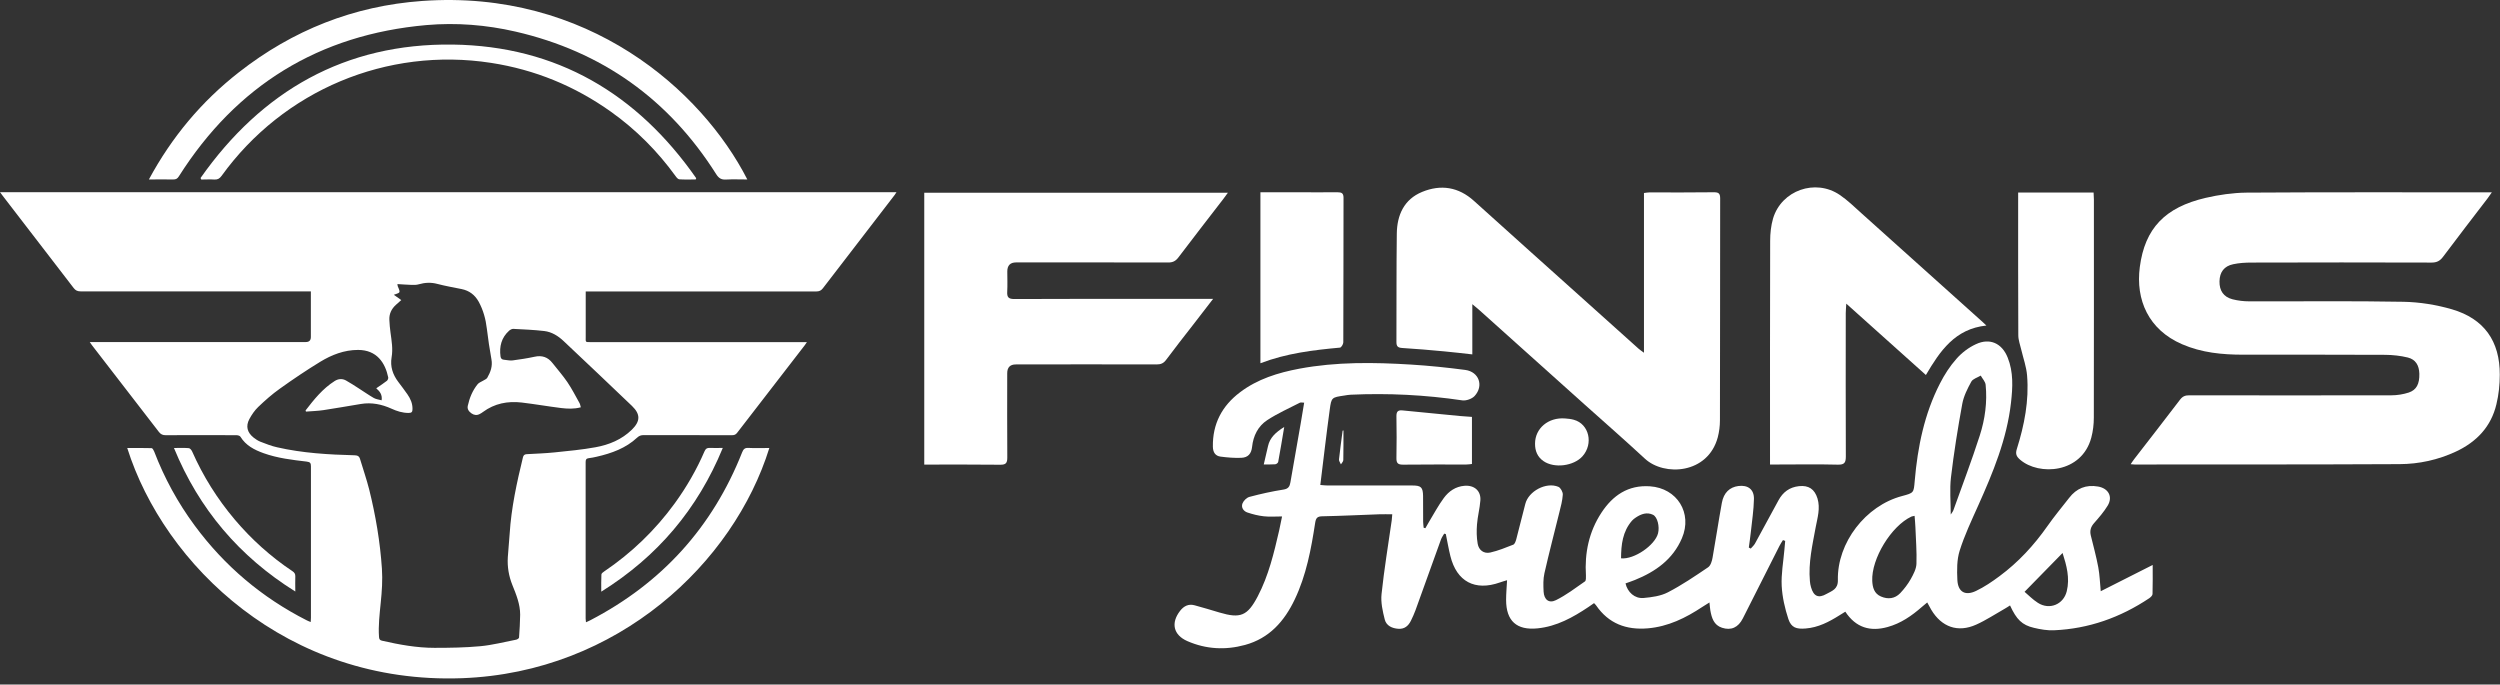
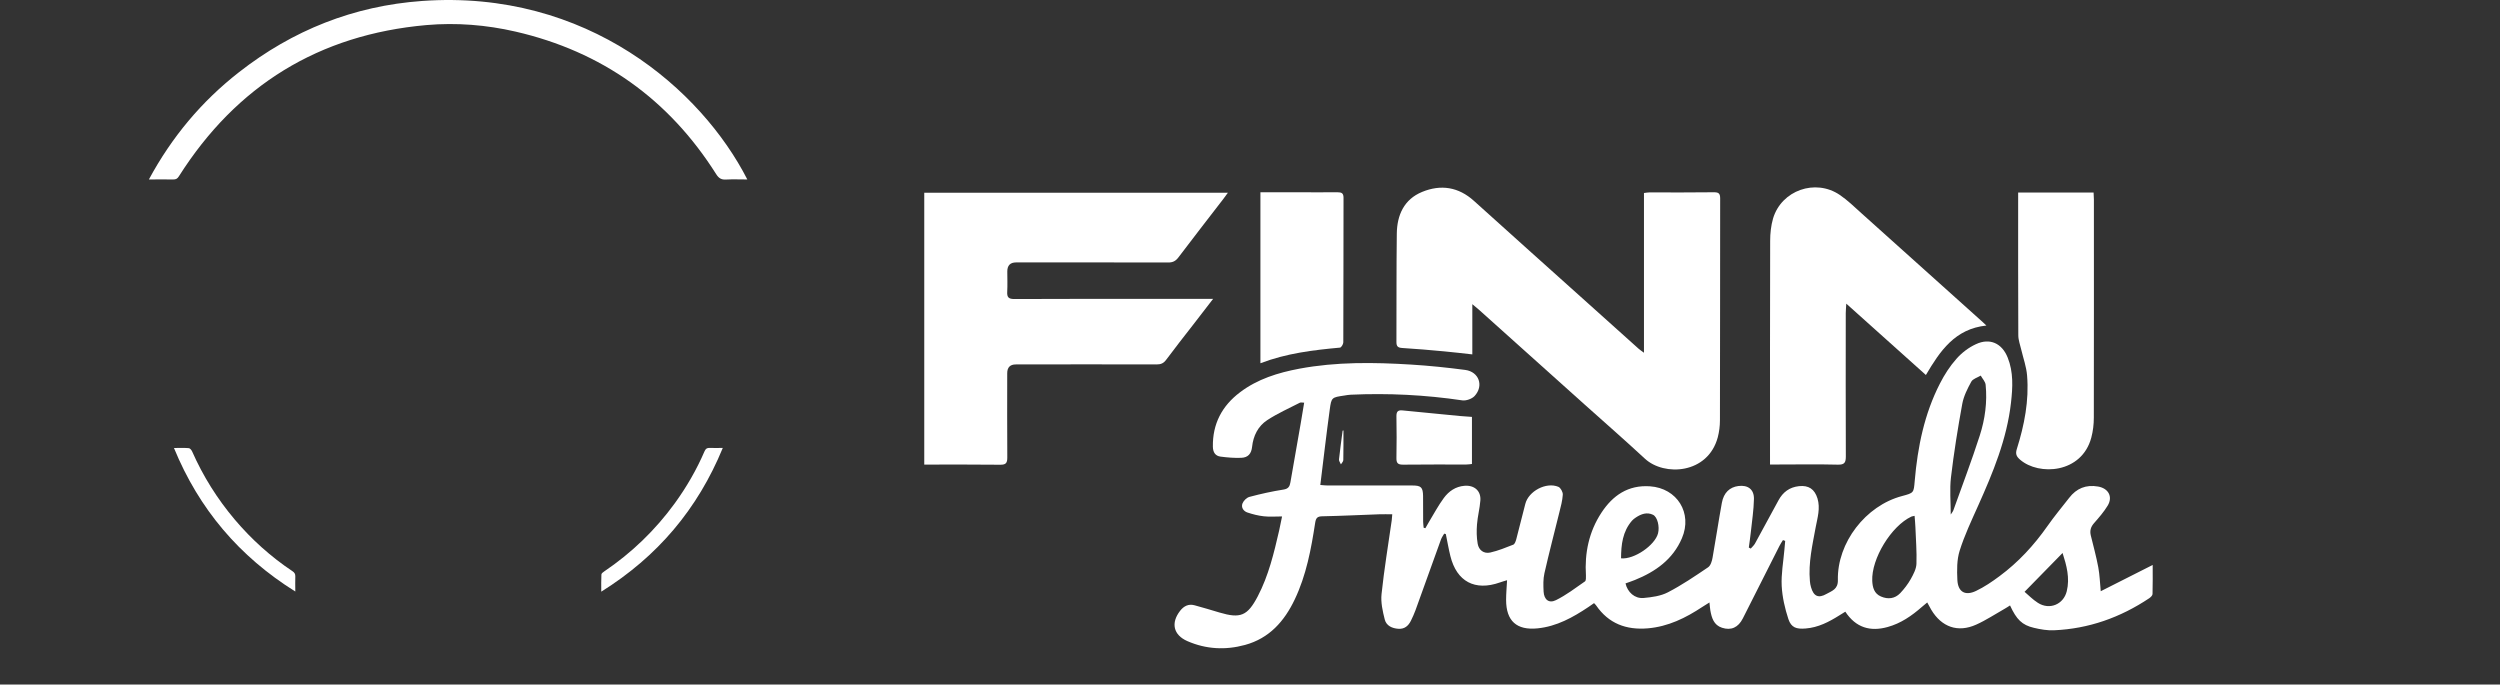
<svg xmlns="http://www.w3.org/2000/svg" width="336" height="92" viewBox="0 0 336 92" fill="none">
  <rect x="0" y="0" width="336" height="92" fill="#333333" stroke="none" />
-   <path d="M78.76 83.63C78.99 83.52 79.18 83.45 79.36 83.35C88.95 78.36 95.76 70.86 99.74 60.8C99.91 60.37 100.1 60.17 100.59 60.2C101.52 60.25 102.45 60.21 103.4 60.21C98.61 75.61 83.08 90.38 62.08 91.15C38.55 92.01 22.05 75.9 17.1 60.21C18.2 60.21 19.29 60.2 20.38 60.23C20.5 60.23 20.65 60.51 20.72 60.68C22.09 64.25 23.9 67.57 26.17 70.64C30.18 76.07 35.2 80.31 41.22 83.37C41.37 83.45 41.54 83.51 41.76 83.6C41.77 83.37 41.79 83.2 41.79 83.03C41.79 76.25 41.79 69.47 41.79 62.69C41.79 62.26 41.71 62.1 41.23 62.04C39.27 61.81 37.3 61.58 35.43 60.91C34.18 60.46 33.04 59.88 32.31 58.69C32.23 58.56 31.96 58.49 31.78 58.49C28.61 58.48 25.44 58.47 22.26 58.49C21.87 58.49 21.62 58.38 21.37 58.07C18.38 54.18 15.37 50.29 12.37 46.41C12.28 46.3 12.21 46.18 12.06 45.97C12.34 45.97 12.54 45.97 12.74 45.97C22.19 45.97 31.65 45.97 41.1 45.97C41.553 45.97 41.78 45.743 41.78 45.29C41.78 43.45 41.78 41.62 41.78 39.78C41.78 39.59 41.78 39.4 41.78 39.16H41.06C30.98 39.16 20.9 39.16 10.82 39.16C10.4 39.16 10.15 39.03 9.9 38.71C6.73 34.57 3.54 30.44 0.36 26.31C0.25 26.17 0.15 26.03 0 25.83H120.49C120.4 25.96 120.32 26.1 120.23 26.22C117.02 30.39 113.8 34.56 110.6 38.74C110.36 39.05 110.12 39.17 109.72 39.17C99.64 39.16 89.56 39.17 79.48 39.17H78.72C78.72 39.39 78.72 39.58 78.72 39.76C78.72 41.58 78.72 43.4 78.72 45.22C78.72 46.04 78.62 45.98 79.46 45.98C88.9 45.98 98.33 45.98 107.77 45.98C107.96 45.98 108.16 45.98 108.45 45.98C108.32 46.16 108.25 46.29 108.16 46.4C105.13 50.32 102.09 54.24 99.07 58.17C98.88 58.42 98.68 58.49 98.38 58.49C94.42 58.49 90.46 58.49 86.5 58.48C86.15 58.48 85.9 58.57 85.64 58.81C84.11 60.24 82.21 60.92 80.21 61.38C79.85 61.46 79.49 61.54 79.12 61.58C78.79 61.62 78.71 61.78 78.71 62.09C78.71 69.11 78.71 76.13 78.71 83.15C78.71 83.27 78.73 83.39 78.75 83.59L78.76 83.63ZM50.59 52.17C51.1 51.82 51.56 51.52 52 51.18C52.11 51.09 52.2 50.86 52.18 50.73C51.77 48.76 50.65 47.03 48.12 47.03C46.26 47.03 44.57 47.69 43.03 48.63C41.18 49.76 39.37 50.98 37.61 52.24C36.58 52.97 35.62 53.82 34.7 54.7C34.22 55.16 33.83 55.74 33.51 56.33C33 57.29 33.23 58.13 34.08 58.81C34.36 59.03 34.66 59.23 34.98 59.36C35.73 59.65 36.48 59.95 37.26 60.12C40.68 60.9 44.16 61.1 47.65 61.19C48.05 61.2 48.28 61.31 48.39 61.69C48.8 63.06 49.27 64.41 49.62 65.79C50.49 69.29 51.09 72.84 51.33 76.43C51.43 77.94 51.33 79.48 51.17 81C51.02 82.54 50.83 84.07 50.94 85.62C50.96 85.91 51.06 86.05 51.34 86.11C53.66 86.64 56.01 87.07 58.4 87.07C60.46 87.07 62.52 87.04 64.56 86.85C66.18 86.7 67.78 86.28 69.39 85.97C69.53 85.94 69.75 85.79 69.76 85.69C69.83 84.66 69.9 83.64 69.91 82.61C69.91 81.2 69.38 79.91 68.86 78.62C68.38 77.42 68.17 76.18 68.25 74.89C68.32 73.83 68.43 72.77 68.5 71.72C68.72 68.24 69.46 64.85 70.28 61.48C70.35 61.18 70.49 61.06 70.79 61.04C72.04 60.97 73.3 60.93 74.55 60.8C76.39 60.61 78.23 60.44 80.04 60.11C81.86 59.78 83.56 59.08 84.92 57.75C86.07 56.62 86.1 55.68 84.94 54.56C81.9 51.64 78.83 48.75 75.76 45.85C75.02 45.15 74.16 44.61 73.15 44.49C71.76 44.33 70.36 44.27 68.97 44.2C68.79 44.2 68.57 44.32 68.42 44.45C67.39 45.38 67.09 46.57 67.27 47.91C67.31 48.2 67.47 48.33 67.74 48.35C68.12 48.38 68.52 48.49 68.89 48.44C69.87 48.31 70.86 48.16 71.83 47.95C72.84 47.72 73.63 47.99 74.26 48.8C74.93 49.65 75.64 50.46 76.25 51.35C76.86 52.25 77.36 53.23 77.89 54.18C77.98 54.34 78 54.53 78.06 54.74C77.14 54.99 76.27 54.94 75.42 54.84C73.65 54.62 71.89 54.31 70.12 54.1C68.24 53.88 66.47 54.22 64.91 55.37C64.77 55.48 64.62 55.57 64.46 55.65C64.08 55.85 63.72 55.8 63.37 55.56C63.02 55.31 62.77 54.99 62.87 54.54C63.1 53.48 63.51 52.48 64.2 51.63C64.37 51.42 64.68 51.32 64.92 51.17C65.12 51.04 65.39 50.95 65.49 50.77C65.93 50.01 66.22 49.22 66.05 48.3C65.8 46.93 65.6 45.54 65.43 44.16C65.28 42.88 64.95 41.67 64.33 40.54C63.82 39.63 63.07 39.06 62.04 38.85C60.95 38.63 59.86 38.44 58.79 38.16C57.93 37.93 57.12 37.97 56.28 38.21C55.98 38.3 55.65 38.3 55.34 38.29C54.71 38.27 54.08 38.22 53.41 38.18C53.43 38.33 53.44 38.39 53.45 38.45C53.54 38.72 53.75 39.04 53.68 39.26C53.62 39.43 53.22 39.49 52.93 39.62C53.26 39.86 53.58 40.09 53.93 40.33C53.66 40.58 53.43 40.78 53.2 40.98C52.61 41.52 52.29 42.19 52.33 42.99C52.36 43.55 52.4 44.11 52.48 44.67C52.63 45.79 52.83 46.89 52.63 48.03C52.42 49.26 52.79 50.35 53.53 51.33C53.94 51.88 54.37 52.43 54.76 53C55.17 53.59 55.45 54.22 55.44 54.97C55.44 55.36 55.33 55.5 54.92 55.5C54.09 55.5 53.34 55.26 52.6 54.92C51.3 54.33 49.94 54.06 48.52 54.29C46.84 54.56 45.17 54.87 43.48 55.12C42.7 55.24 41.91 55.25 41.12 55.32C41.1 55.27 41.09 55.21 41.07 55.16C42.21 53.68 43.37 52.23 44.98 51.21C45.47 50.9 45.99 50.86 46.49 51.13C47.09 51.46 47.67 51.85 48.25 52.22C48.91 52.64 49.56 53.1 50.24 53.49C50.54 53.66 50.92 53.7 51.29 53.8C51.41 53.02 51.01 52.58 50.58 52.2L50.59 52.17Z" fill="white" />
  <path d="M20.01 24.12C23.08 18.43 27.08 13.64 32.1 9.72C39.34 4.05 47.56 0.79 56.72 0.13C78.93 -1.47 94.3 12.09 100.44 24.12C99.47 24.12 98.52 24.08 97.58 24.13C96.94 24.17 96.6 23.95 96.25 23.4C89.89 13.34 80.9 6.93 69.3 4.25C65.36 3.34 61.34 3.02 57.31 3.37C42.88 4.65 31.79 11.47 24.04 23.7C23.84 24.02 23.64 24.13 23.27 24.12C22.21 24.1 21.15 24.12 20 24.12H20.01Z" fill="white" />
-   <path d="M26.95 23.93C35.19 12.21 46.4 5.8 60.85 5.99C74.83 6.18 85.64 12.59 93.57 23.95C93.55 24.01 93.52 24.06 93.5 24.12C92.76 24.12 92.03 24.15 91.3 24.1C91.13 24.09 90.94 23.87 90.82 23.7C88.38 20.33 85.49 17.42 82.1 15.01C77.25 11.56 71.89 9.36 66 8.45C52.01 6.29 38.1 12.11 29.77 23.65C29.51 24 29.26 24.15 28.83 24.13C28.24 24.09 27.64 24.13 27.05 24.13C27.02 24.07 26.99 24 26.96 23.94L26.95 23.93Z" fill="white" />
  <path d="M23.38 60.21C24.12 60.21 24.75 60.18 25.37 60.23C25.54 60.24 25.74 60.49 25.82 60.67C27.29 64 29.21 67.06 31.56 69.84C33.82 72.51 36.4 74.83 39.31 76.77C39.58 76.95 39.7 77.14 39.69 77.47C39.66 78.11 39.69 78.74 39.69 79.5C32.15 74.79 26.75 68.42 23.38 60.21Z" fill="white" />
  <path d="M97.14 60.21C93.75 68.45 88.35 74.81 80.81 79.52C80.81 78.67 80.79 77.94 80.83 77.21C80.83 77.07 81.04 76.91 81.19 76.81C84.89 74.31 88.07 71.25 90.7 67.63C92.28 65.45 93.62 63.13 94.69 60.65C94.85 60.29 95.03 60.18 95.41 60.2C95.95 60.23 96.5 60.2 97.15 60.2L97.14 60.21Z" fill="white" />
  <path d="M239.64 72.57C239.47 72.84 239.29 73.11 239.15 73.39C237.51 76.63 235.88 79.88 234.24 83.11C233.62 84.34 232.66 84.77 231.44 84.37C230.33 84.01 230.05 83.04 229.87 82.04C229.82 81.74 229.8 81.44 229.75 80.97C229.35 81.22 229.08 81.38 228.81 81.56C226.56 83.05 224.2 84.22 221.45 84.45C218.56 84.69 216.2 83.81 214.52 81.37C214.46 81.28 214.37 81.2 214.24 81.06C213.98 81.24 213.74 81.41 213.49 81.58C211.4 82.98 209.22 84.19 206.66 84.45C203.84 84.74 202.42 83.46 202.42 80.62C202.42 79.78 202.5 78.93 202.55 77.98C202.2 78.09 201.89 78.17 201.59 78.28C198.24 79.47 195.78 78.17 194.93 74.73C194.69 73.76 194.52 72.76 194.32 71.78C194.25 71.76 194.17 71.74 194.1 71.72C193.95 71.98 193.77 72.23 193.67 72.5C192.52 75.67 191.39 78.85 190.24 82.02C190.07 82.5 189.85 82.96 189.63 83.42C189.29 84.11 188.78 84.56 187.96 84.51C187.1 84.46 186.32 84.1 186.11 83.26C185.83 82.15 185.56 80.96 185.68 79.84C186.03 76.52 186.58 73.22 187.05 69.92C187.08 69.68 187.1 69.43 187.12 69.12C186.49 69.12 185.93 69.1 185.37 69.12C182.82 69.21 180.26 69.34 177.71 69.39C177.04 69.4 176.86 69.63 176.76 70.26C176.22 73.79 175.57 77.3 174.01 80.57C172.61 83.51 170.59 85.79 167.33 86.68C164.7 87.4 162.09 87.26 159.59 86.17C157.69 85.34 157.34 83.72 158.61 82.09C159.11 81.45 159.74 81.13 160.55 81.35C161.67 81.65 162.78 81.99 163.89 82.32C166.72 83.16 167.66 82.78 169.04 80.15C170.5 77.36 171.22 74.33 171.92 71.29C172.05 70.72 172.16 70.14 172.31 69.41C171.43 69.41 170.63 69.48 169.86 69.39C169.11 69.31 168.37 69.12 167.65 68.88C167.12 68.7 166.78 68.2 166.99 67.66C167.14 67.29 167.55 66.88 167.93 66.78C169.43 66.38 170.96 66.04 172.49 65.8C173.16 65.7 173.34 65.37 173.43 64.83C173.89 62.18 174.36 59.53 174.82 56.88C174.98 55.99 175.12 55.09 175.28 54.12C175.06 54.12 174.85 54.06 174.71 54.12C173.23 54.88 171.7 55.56 170.31 56.47C169.08 57.28 168.44 58.57 168.28 60.06C168.18 60.98 167.74 61.49 166.84 61.53C165.91 61.57 164.97 61.49 164.05 61.37C163.35 61.28 163.03 60.81 163.01 60.05C162.96 56.97 164.23 54.56 166.65 52.73C169.01 50.94 171.77 50.09 174.64 49.55C179.62 48.62 184.64 48.69 189.66 49C192.09 49.15 194.52 49.4 196.94 49.72C198.78 49.97 199.45 51.86 198.18 53.23C197.82 53.61 197.06 53.88 196.54 53.81C191.55 53.07 186.55 52.82 181.52 53.05C181.24 53.06 180.96 53.12 180.68 53.16C179 53.41 178.94 53.4 178.72 55.03C178.26 58.37 177.88 61.72 177.45 65.18C177.85 65.21 178.14 65.25 178.44 65.25C182.24 65.25 186.05 65.25 189.85 65.25C190.99 65.25 191.24 65.5 191.26 66.65C191.27 67.81 191.26 68.98 191.27 70.14C191.27 70.4 191.32 70.67 191.34 70.93C191.42 70.95 191.5 70.97 191.57 70.99C191.73 70.71 191.88 70.44 192.04 70.17C192.7 69.08 193.3 67.95 194.05 66.93C194.72 66.02 195.63 65.39 196.82 65.29C198.14 65.18 199.07 65.97 198.96 67.28C198.88 68.35 198.59 69.4 198.51 70.47C198.44 71.33 198.45 72.23 198.6 73.08C198.75 73.94 199.42 74.45 200.29 74.26C201.35 74.02 202.38 73.6 203.39 73.2C203.58 73.12 203.71 72.75 203.78 72.5C204.2 70.91 204.6 69.32 205 67.73C205.43 66.01 207.81 64.74 209.45 65.43C209.75 65.56 210.06 66.13 210.04 66.48C209.99 67.29 209.77 68.09 209.57 68.89C208.9 71.61 208.19 74.32 207.57 77.05C207.39 77.84 207.42 78.69 207.46 79.51C207.52 80.59 208.17 81.13 209.12 80.66C210.5 79.98 211.75 79.02 213.02 78.14C213.17 78.03 213.16 77.62 213.15 77.35C212.96 74.32 213.55 71.47 215.23 68.91C216.76 66.58 218.82 65.16 221.76 65.36C225.41 65.61 227.5 68.96 226.05 72.34C224.83 75.19 222.5 76.83 219.73 77.95C219.31 78.12 218.88 78.26 218.47 78.41C218.74 79.59 219.7 80.47 220.89 80.37C222 80.27 223.2 80.11 224.16 79.61C226.04 78.64 227.8 77.44 229.56 76.25C229.91 76.02 230.09 75.41 230.17 74.94C230.61 72.49 230.97 70.02 231.42 67.57C231.67 66.21 232.48 65.47 233.64 65.32C234.91 65.16 235.75 65.76 235.73 67.05C235.7 68.54 235.47 70.03 235.31 71.52C235.24 72.21 235.13 72.9 235.04 73.59C235.13 73.64 235.22 73.68 235.3 73.73C235.49 73.51 235.72 73.31 235.86 73.07C236.93 71.13 237.97 69.18 239.03 67.24C239.62 66.15 240.5 65.48 241.78 65.34C243.08 65.2 243.88 65.73 244.27 66.99C244.67 68.32 244.27 69.58 244.03 70.85C243.59 73.25 243.03 75.63 243.25 78.09C243.27 78.37 243.32 78.65 243.4 78.92C243.75 80.14 244.39 80.45 245.49 79.82C246.2 79.42 247.04 79.2 247.01 77.97C246.9 72.93 250.75 67.96 255.63 66.67C257.24 66.24 257.2 66.24 257.34 64.62C257.73 60.07 258.63 55.63 260.73 51.54C261.33 50.36 262.07 49.21 262.94 48.23C263.65 47.42 264.58 46.71 265.56 46.26C267.43 45.38 269.06 46.13 269.83 48.05C270.62 50.01 270.51 52.07 270.28 54.1C269.73 59.01 267.86 63.51 265.86 67.97C264.97 69.96 264.03 71.94 263.38 74.01C262.99 75.24 263.01 76.64 263.07 77.95C263.15 79.56 264.12 80.12 265.58 79.42C266.69 78.89 267.74 78.18 268.73 77.44C271.26 75.57 273.37 73.28 275.18 70.7C276.09 69.4 277.11 68.18 278.09 66.92C279.08 65.63 280.36 65.11 281.98 65.39C283.37 65.63 284 66.76 283.27 67.96C282.76 68.8 282.1 69.56 281.44 70.31C281 70.81 280.85 71.32 281 71.95C281.35 73.38 281.74 74.8 282.01 76.25C282.2 77.27 282.23 78.31 282.34 79.46C284.69 78.27 286.96 77.13 289.32 75.93C289.32 77.25 289.34 78.54 289.3 79.84C289.3 80.03 289.05 80.27 288.86 80.4C284.98 82.99 280.73 84.51 276.05 84.71C275.16 84.75 274.24 84.59 273.36 84.38C271.77 84.01 271.02 83.27 270.15 81.37C269.89 81.53 269.65 81.7 269.39 81.84C268.13 82.55 266.92 83.36 265.6 83.95C263.14 85.06 260.95 84.28 259.56 81.95C259.39 81.66 259.23 81.36 259.02 80.97C258.75 81.2 258.52 81.38 258.29 81.58C256.93 82.77 255.47 83.78 253.7 84.27C251.37 84.92 249.43 84.37 248.01 82.21C247.72 82.39 247.47 82.55 247.22 82.7C245.82 83.58 244.37 84.34 242.67 84.47C241.44 84.57 240.75 84.36 240.36 83.21C239.89 81.78 239.54 80.25 239.46 78.75C239.38 77.15 239.68 75.53 239.82 73.92C239.85 73.51 239.9 73.1 239.93 72.7C239.83 72.66 239.73 72.63 239.64 72.59V72.57ZM262.17 69.17C262.3 68.96 262.45 68.79 262.53 68.59C263.73 65.23 265 61.9 266.09 58.51C266.79 56.32 267.1 54.03 266.87 51.72C266.83 51.29 266.44 50.9 266.21 50.48C265.77 50.75 265.15 50.91 264.94 51.3C264.43 52.23 263.92 53.24 263.73 54.27C263.13 57.55 262.6 60.85 262.21 64.16C262.02 65.78 262.18 67.44 262.18 69.17H262.17ZM257.32 69.33C257.1 69.38 256.99 69.39 256.89 69.43C254.19 70.69 251.5 75.09 251.63 78.07C251.67 78.95 251.89 79.78 252.8 80.17C253.75 80.58 254.67 80.47 255.39 79.72C255.93 79.15 256.42 78.51 256.81 77.82C257.16 77.19 257.54 76.48 257.57 75.79C257.63 74.15 257.49 72.51 257.43 70.86C257.41 70.36 257.36 69.86 257.32 69.32V69.33ZM277.21 74.32C275.47 76.1 273.8 77.81 272.1 79.54C272.62 79.98 273.2 80.58 273.89 81.02C275.44 82.02 277.33 81.25 277.77 79.47C278.21 77.69 277.75 76 277.21 74.32ZM217.86 75.04C219.63 75.22 222.43 73.28 222.84 71.68C223.07 70.78 222.77 69.49 222.17 69.19C221.35 68.79 220.57 69.08 219.86 69.55C219.67 69.67 219.49 69.82 219.34 69.98C218.07 71.45 217.88 73.21 217.87 75.03L217.86 75.04Z" fill="white" />
-   <path d="M334.91 25.84C334.66 26.2 334.51 26.43 334.34 26.65C332.34 29.27 330.32 31.87 328.35 34.51C327.93 35.07 327.51 35.29 326.8 35.29C318.73 35.26 310.67 35.27 302.6 35.29C301.78 35.29 300.95 35.34 300.15 35.51C298.92 35.76 298.32 36.58 298.3 37.82C298.28 39.06 298.84 39.91 300.04 40.22C300.77 40.41 301.55 40.5 302.31 40.5C309.21 40.52 316.12 40.43 323.02 40.56C325.2 40.6 327.44 40.96 329.54 41.57C333.88 42.84 335.99 45.86 335.97 50.37C335.97 51.69 335.83 53.04 335.52 54.32C334.81 57.34 332.86 59.39 330.08 60.69C327.68 61.81 325.11 62.37 322.5 62.38C310.63 62.44 298.75 62.42 286.88 62.43C286.74 62.43 286.61 62.41 286.36 62.39C286.56 62.1 286.7 61.87 286.87 61.66C288.92 59.01 290.98 56.37 293.01 53.7C293.35 53.26 293.7 53.13 294.22 53.13C303.28 53.14 312.34 53.15 321.4 53.13C322.18 53.13 322.99 53 323.73 52.76C324.79 52.41 325.19 51.58 325.16 50.23C325.13 49.1 324.66 48.31 323.61 48.05C322.63 47.81 321.6 47.7 320.59 47.69C314.23 47.66 307.86 47.67 301.5 47.67C298.67 47.67 295.9 47.41 293.26 46.26C288.76 44.31 287.01 40.3 287.59 35.89C288.27 30.68 290.99 27.86 296.45 26.59C298.23 26.18 300.09 25.91 301.92 25.89C312.71 25.82 323.51 25.85 334.3 25.85C334.44 25.85 334.58 25.85 334.92 25.85L334.91 25.84Z" fill="white" />
  <path d="M197.88 40.85V47.63C196.56 47.49 195.31 47.33 194.06 47.22C192.2 47.05 190.33 46.88 188.46 46.77C187.88 46.73 187.68 46.56 187.68 45.97C187.7 41.11 187.67 36.25 187.73 31.4C187.76 28.91 188.7 26.79 191.14 25.79C193.65 24.76 196.02 25.12 198.1 27C203.22 31.62 208.37 36.23 213.51 40.84C215.75 42.85 217.99 44.86 220.23 46.87C220.41 47.03 220.62 47.16 220.95 47.41V25.94C221.25 25.9 221.47 25.86 221.68 25.86C224.58 25.86 227.48 25.88 230.37 25.84C231.02 25.84 231.19 26.04 231.19 26.67C231.17 36.61 231.19 46.55 231.16 56.5C231.16 57.26 231.06 58.04 230.87 58.77C229.54 63.73 223.66 64.04 221.08 61.65C218.43 59.2 215.72 56.82 213.03 54.42C208.27 50.15 203.52 45.88 198.76 41.62C198.53 41.42 198.3 41.23 197.88 40.88V40.85Z" fill="white" />
  <path d="M163.04 40.17C162.06 41.44 161.22 42.53 160.37 43.63C159.15 45.2 157.92 46.76 156.73 48.36C156.38 48.83 156.02 48.98 155.45 48.98C149.14 48.96 142.84 48.97 136.53 48.98C135.757 48.98 135.37 49.373 135.37 50.16C135.37 53.94 135.35 57.72 135.38 61.49C135.38 62.22 135.2 62.47 134.43 62.46C131.05 62.42 127.67 62.44 124.22 62.44V25.9H165.03C164.78 26.24 164.61 26.48 164.43 26.72C162.4 29.35 160.36 31.98 158.36 34.62C157.99 35.1 157.61 35.28 157.01 35.28C150.19 35.26 143.38 35.27 136.56 35.27C135.773 35.27 135.38 35.677 135.38 36.49C135.38 37.4 135.42 38.31 135.37 39.22C135.33 39.96 135.56 40.19 136.33 40.19C142.38 40.16 148.43 40.17 154.48 40.17C157.26 40.17 160.04 40.17 163.05 40.17H163.04Z" fill="white" />
  <path d="M266.99 43.75C262.74 44.19 260.74 47.18 258.84 50.4C255.3 47.23 251.81 44.1 248.14 40.81C248.11 41.38 248.07 41.74 248.07 42.09C248.07 48.51 248.05 54.92 248.08 61.34C248.08 62.16 247.91 62.47 247.01 62.45C244.31 62.38 241.62 62.43 238.92 62.43C238.61 62.43 238.31 62.43 237.89 62.43C237.89 62.03 237.89 61.73 237.89 61.43C237.89 51.75 237.88 42.06 237.91 32.38C237.91 31.37 238.02 30.32 238.3 29.36C239.43 25.58 243.99 23.97 247.27 26.2C248.32 26.91 249.24 27.82 250.19 28.67C255.63 33.54 261.05 38.42 266.48 43.29C266.62 43.42 266.77 43.55 266.98 43.76L266.99 43.75Z" fill="white" />
  <path d="M271.24 25.88H281.38C281.4 26.22 281.42 26.52 281.42 26.83C281.42 36.6 281.43 46.37 281.41 56.14C281.41 57.04 281.3 57.96 281.07 58.82C279.78 63.64 274.03 63.96 271.51 61.79C271.01 61.36 270.85 61.01 271.06 60.35C272.07 57.14 272.72 53.85 272.44 50.47C272.35 49.3 271.93 48.16 271.66 47.01C271.51 46.36 271.26 45.71 271.26 45.06C271.23 39.07 271.24 33.07 271.24 27.08C271.24 26.71 271.24 26.35 271.24 25.88Z" fill="white" />
  <path d="M169.4 25.84C171.07 25.84 172.69 25.84 174.3 25.84C176.12 25.84 177.94 25.86 179.75 25.84C180.3 25.84 180.57 25.95 180.57 26.58C180.55 33.06 180.57 39.53 180.54 46.01C180.54 46.26 180.27 46.7 180.1 46.72C176.49 47.05 172.9 47.48 169.4 48.82V25.86V25.84Z" fill="white" />
  <path d="M197.83 56.03V62.36C197.56 62.39 197.32 62.43 197.08 62.43C194.24 62.43 191.4 62.42 188.57 62.45C187.92 62.45 187.67 62.28 187.68 61.59C187.72 59.72 187.71 57.84 187.68 55.97C187.67 55.35 187.85 55.09 188.5 55.16C191.06 55.42 193.63 55.66 196.19 55.91C196.72 55.96 197.25 55.99 197.82 56.03H197.83Z" fill="white" />
-   <path d="M206.31 59.62C206.31 57.57 208.1 56.06 210.35 56.24C210.74 56.27 211.15 56.31 211.53 56.42C213.57 56.98 214.19 59.63 212.69 61.32C211.51 62.64 208.89 62.98 207.44 61.97C206.63 61.41 206.3 60.59 206.31 59.62Z" fill="white" />
-   <path d="M172.6 57.38C172.31 59.09 172.07 60.59 171.79 62.08C171.77 62.21 171.54 62.39 171.39 62.4C170.84 62.44 170.28 62.42 169.85 62.42C170.05 61.56 170.24 60.76 170.42 59.96C170.67 58.83 171.43 58.12 172.6 57.38Z" fill="white" />
  <path d="M180.56 57.85C180.56 59.18 180.57 60.51 180.54 61.84C180.54 62.03 180.33 62.22 180.22 62.41C180.13 62.19 179.94 61.96 179.96 61.75C180.1 60.46 180.28 59.17 180.45 57.88C180.49 57.87 180.53 57.86 180.57 57.85H180.56Z" fill="white" />
</svg>